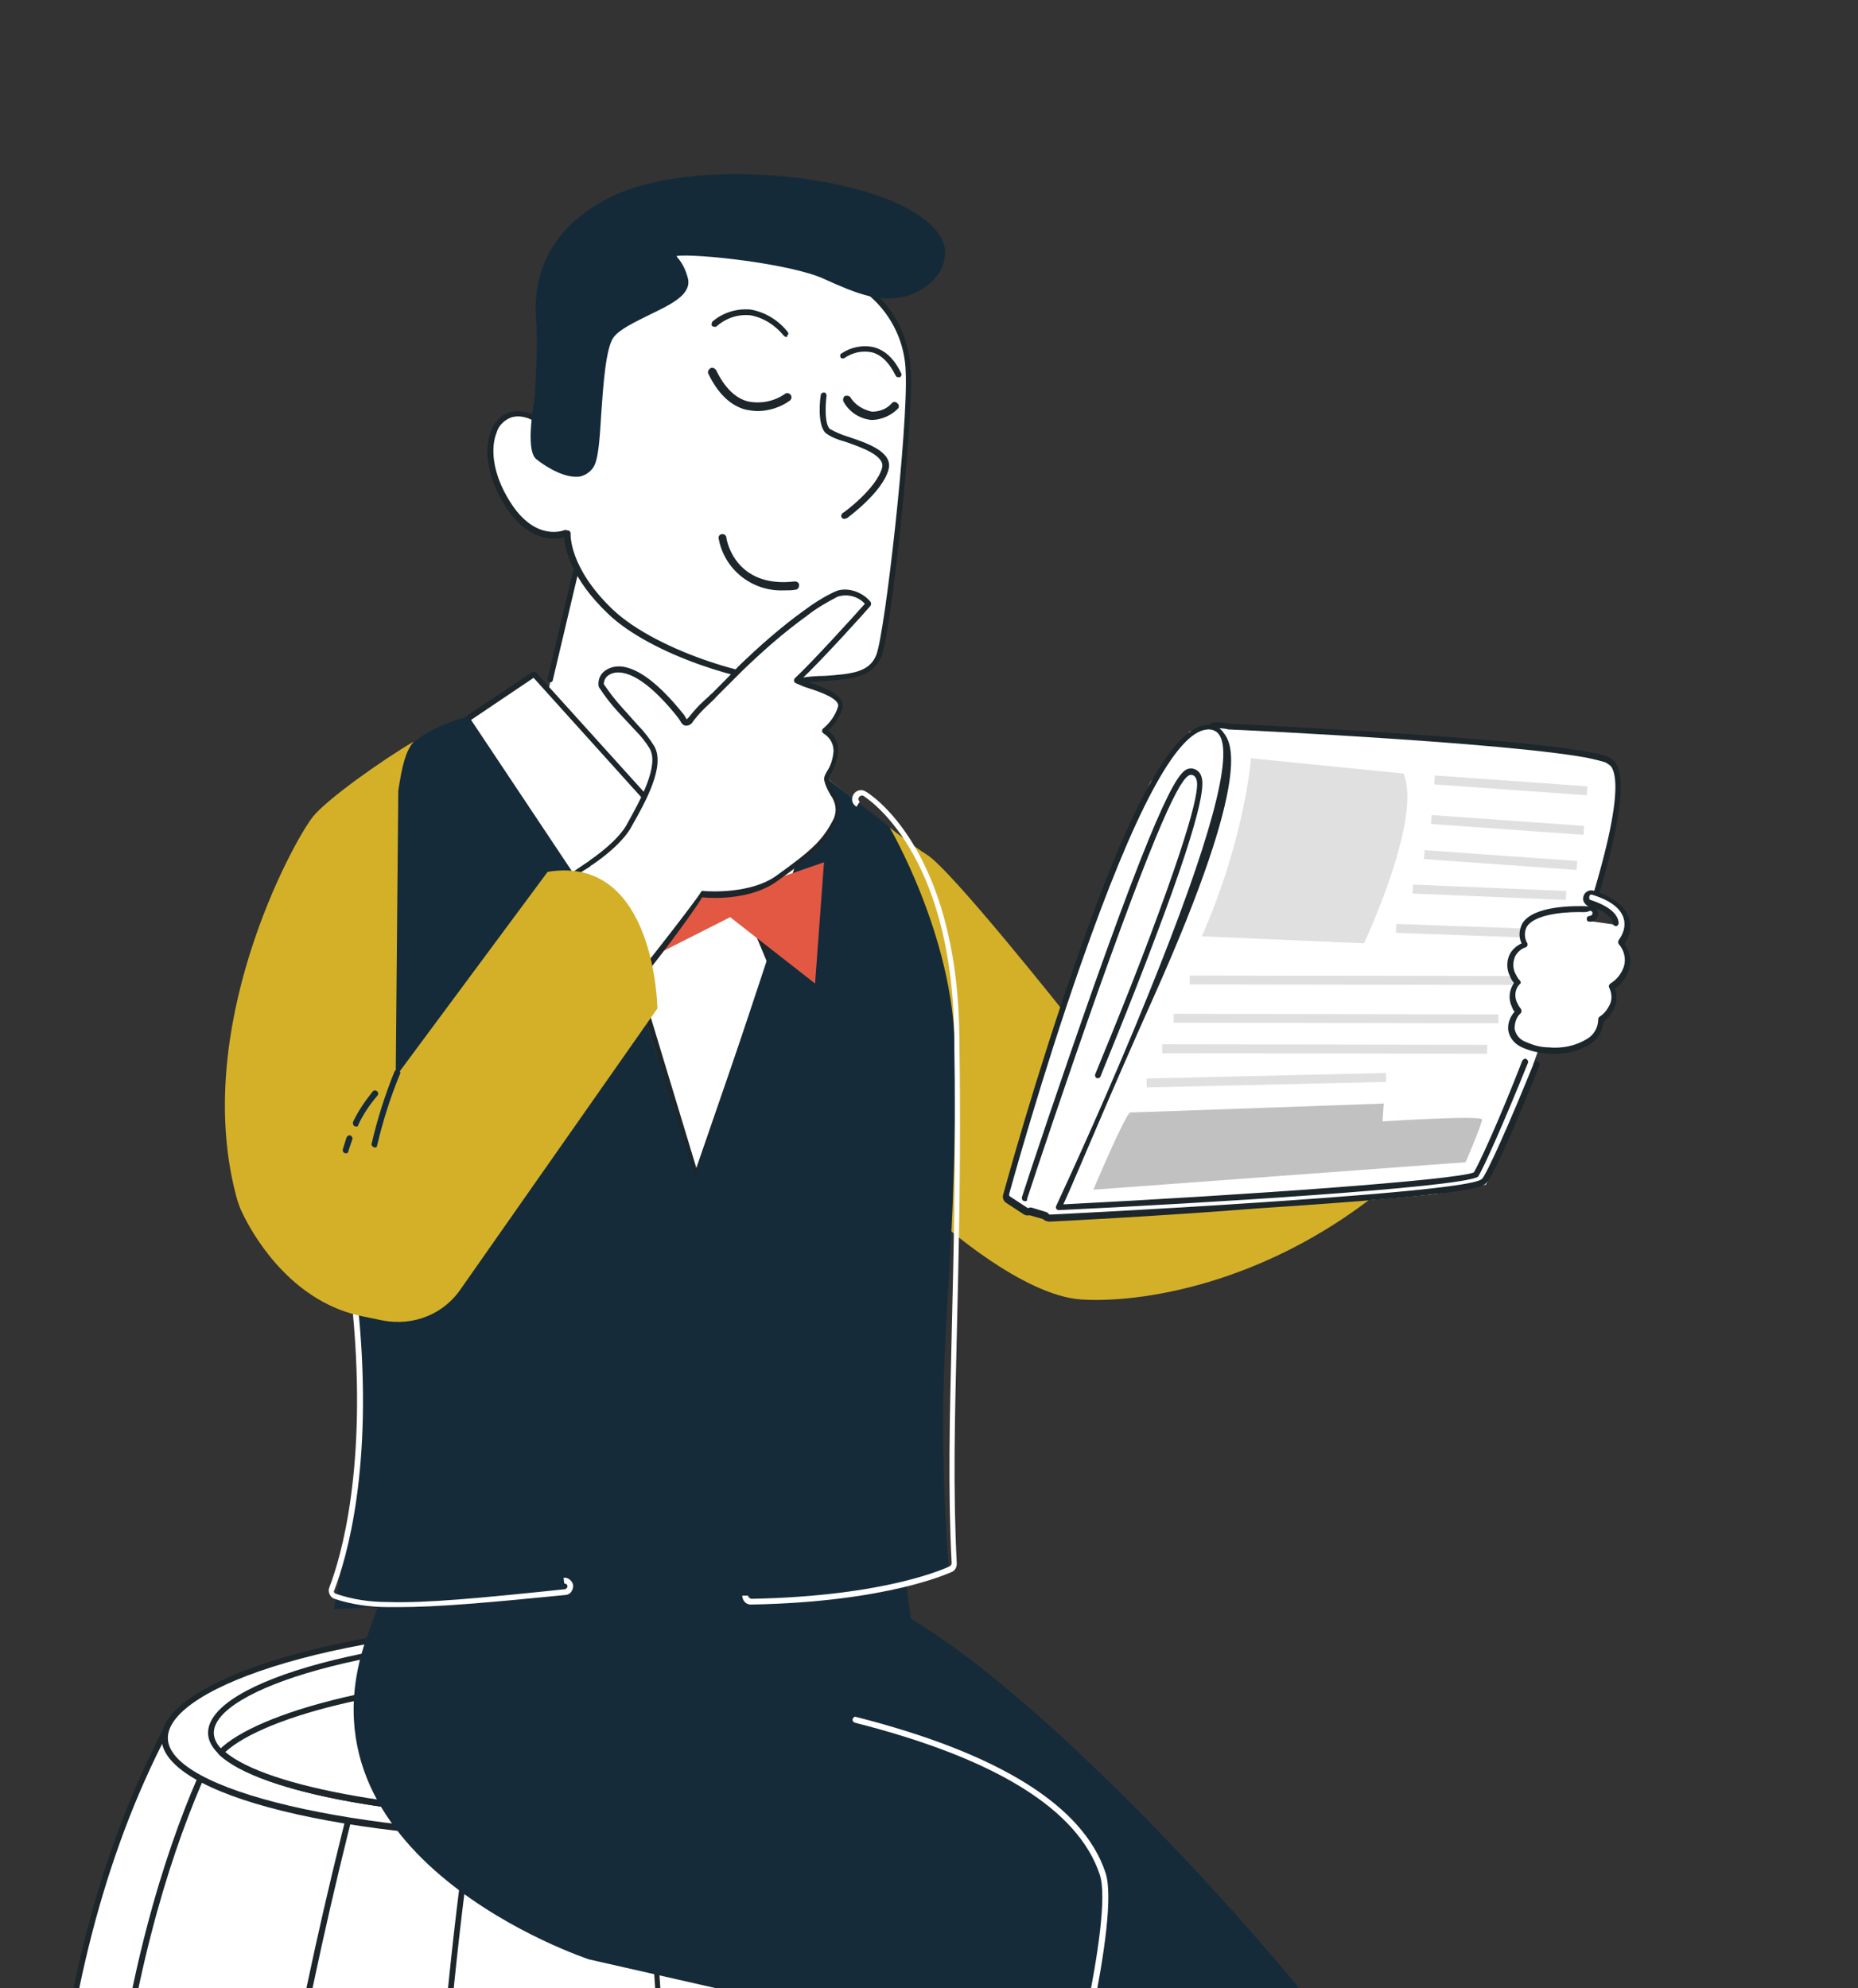
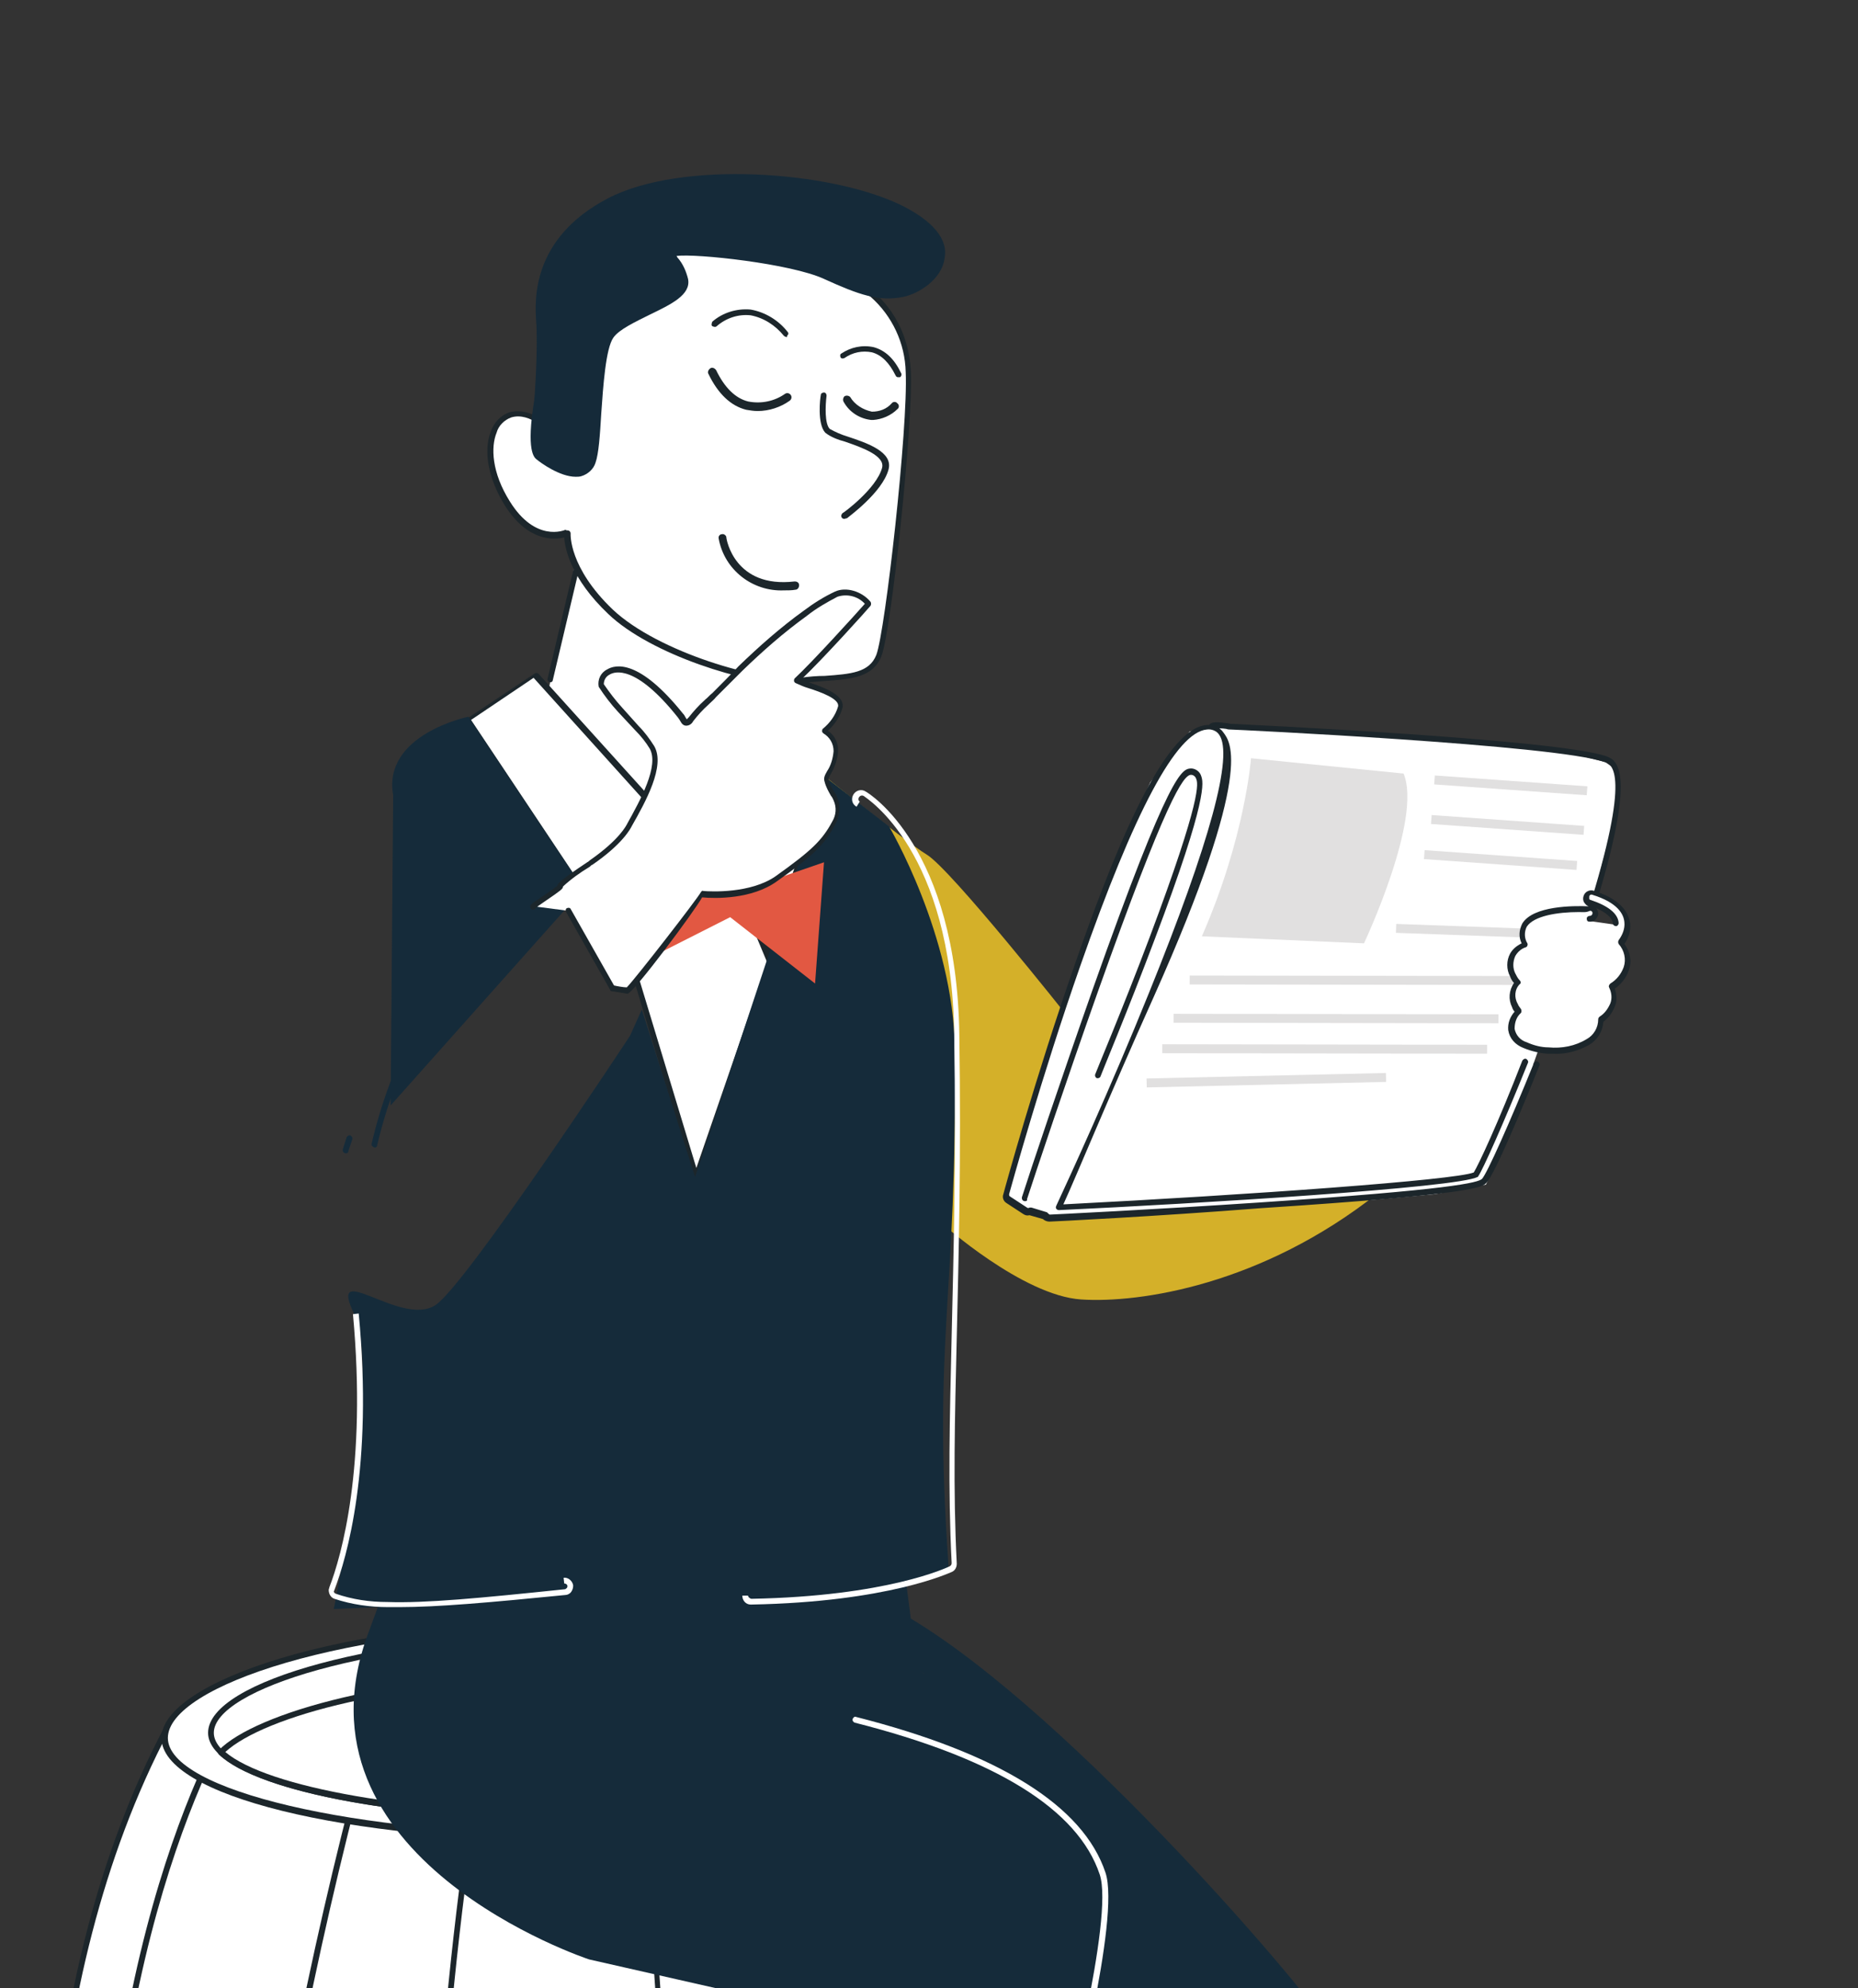
<svg xmlns="http://www.w3.org/2000/svg" xmlns:xlink="http://www.w3.org/1999/xlink" id="Calque_1" x="0px" y="0px" viewBox="0 0 291.1 311.5" style="enable-background:new 0 0 291.1 311.5;" xml:space="preserve">
  <rect x="0" y="0" width="291.1" height="311.5" fill="#333333" stroke="none" />
  <style type="text/css">
	.st0{fill:#FFFFFF;}
	.st1{clip-path:url(#SVGID_00000108298461572282727170000017405836682260977063_);}
	.st2{fill:#1C262B;}
	.st3{fill:#C2C1C1;}
	.st4{fill:#E1E0E0;}
	.st5{fill:#D4B029;}
	.st6{fill:#040506;}
	.st7{fill:#152A39;}
	.st8{fill:#F79F65;}
	.st9{fill:#152B3A;}
	.st10{fill:none;}
	.st11{fill:#D19F15;}
	.st12{fill:#E25842;}
</style>
  <g id="Groupe_832" transform="translate(0 0.001)">
    <path id="Tracé_32749" class="st0" d="M189.9,113.9l34.5,1.9l19.6,1.7l7.5,1.9l1.7,1.2v6.6l-3.3,12.4L235.5,180l-2.7,5.6l-8,1.5   l-17.5,1.6L186,190l-21.9,0.3l-3.8-0.1l-2.6-1.7l6.7-25.1l10.6-28.7l5.2-12.1l6.2-8L189.9,113.9z" />
    <path id="Tracé_32750" class="st0" d="M90.7,85.4l-4.9,23.4l15.1,16l24.7-24.8L90.7,85.4z" />
    <g id="Groupe_831" transform="translate(0 -0.001)">
      <g>
        <defs>
          <rect id="SVGID_1_" x="0.4" width="291.7" height="311.5" />
        </defs>
        <clipPath id="SVGID_00000159469224881644113070000006423125251117611449_">
          <use xlink:href="#SVGID_1_" style="overflow:visible;" />
        </clipPath>
        <g id="Groupe_830" style="clip-path:url(#SVGID_00000159469224881644113070000006423125251117611449_);">
          <path id="Tracé_32751" class="st0" d="M154.7,270.4c-9.7-16.8-120.5-14.9-128.6,0.4c-36.7,69.6-10.9,182.6,5.4,193      c20.7,13.2,89.3,15.1,123.6,0C173.2,455.8,195.4,341.1,154.7,270.4" />
          <path id="Tracé_32752" class="st2" d="M90.9,474.8c-0.9,0-1.8,0-2.6,0c-25.2-0.3-47-4.4-56.9-10.7      c-10.1-6.4-19.7-43.7-22.9-74.6c-2.8-27-4.2-78.3,17.3-119c4.2-7.9,33.7-11.9,61.2-12.4c30.2-0.5,63,3,68.2,12.1      c30.6,53.2,26,132.9,13,172.5c-3.9,12-8.5,19.6-12.7,21.5C139.9,471,116.5,474.8,90.9,474.8 M92.7,259c-1.9,0-3.9,0-5.8,0.1      c-32.2,0.6-57,5.5-60.4,12C5.2,311.4,6.6,362.5,9.3,389.4c4,39.4,14.8,69.1,22.4,74c20.3,12.9,88.7,15.1,123.2,0      c4-1.8,8.4-9.2,12.2-20.9c13-39.5,17.5-118.9-12.9-171.8C149.6,262.5,120.1,259,92.7,259" />
          <path id="Tracé_32753" class="st0" d="M151.5,465.2c7.6-32.4,11-65.6,10.1-98.8c-1.7-65.1-23.8-92.8-23.8-92.8h-20.8      c8.9,29.7,15.6,60,20.1,90.7c5.5,37.1-0.6,83.5-4.4,106.1C139.2,469.2,145.5,467.5,151.5,465.2" />
          <path id="Tracé_32754" class="st2" d="M132.8,470.9c-0.3,0-0.5-0.2-0.5-0.5c0,0,0-0.1,0-0.1c4-23.8,9.8-69.3,4.4-106      c-4.6-30.7-11.3-61-20.1-90.7c-0.1-0.2,0.1-0.5,0.3-0.6c0,0,0.1,0,0.1,0h20.8c0.1,0,0.3,0.1,0.4,0.2      c0.2,0.3,22.2,28.5,23.9,93.1c0.9,33.3-2.5,66.5-10.1,98.9c0,0.1-0.1,0.3-0.3,0.3C145.6,467.9,139.3,469.7,132.8,470.9      C132.9,470.9,132.9,470.9,132.8,470.9 M117.7,274.1c8.8,29.6,15.4,59.7,20,90.2c5.4,36.5-0.3,81.5-4.3,105.6      c6-1.2,12-2.9,17.8-5c7.5-32.2,10.9-65.3,10.1-98.4c-1.6-61.6-21.7-89.9-23.5-92.3L117.7,274.1z M151.5,465.2L151.5,465.2z" />
          <path id="Tracé_32755" class="st0" d="M15.7,360.8C15,391,17.4,421.2,23,450.9c2.9,6.6,5.8,11.1,8.5,12.8      c4,2.4,8.4,4.2,12.9,5.3c-3.8-24-9.7-71.9-4.3-110.4c4.5-32.1,11.3-63.9,20.1-95H40c-0.2,0.1-0.4,0.1-0.6,0.2      C37.7,266.1,17.3,295.4,15.7,360.8" />
          <path id="Tracé_32756" class="st2" d="M44.4,469.5c0,0-0.1,0-0.1,0c-4.6-1.2-8.9-3-13-5.4c-2.7-1.7-5.7-6.2-8.7-13      c0,0,0-0.1,0-0.1c-5.6-29.7-8-59.9-7.3-90.2c1.6-65,21.5-94.2,23.7-97.3c0.1-0.1,0.2-0.1,0.3-0.2l0.6-0.2c0,0,0.1,0,0.1,0h20.3      c0.3,0,0.5,0.2,0.5,0.5c0,0,0,0.1,0,0.1c-8.9,31.2-15.6,62.9-20.1,95c-5.4,38.1,0.4,85.5,4.3,110.3      C44.9,469.2,44.8,469.5,44.4,469.5C44.5,469.5,44.5,469.5,44.4,469.5 M23.5,450.8c2.9,6.6,5.8,10.9,8.3,12.6      c3.8,2.2,7.8,3.9,12.1,5.1c-3.9-25-9.5-71.9-4.2-109.8c4.5-31.9,11.2-63.5,20-94.5H40.1l-0.4,0.1c-2.7,3.7-21.9,32.7-23.5,96.6      l-0.5,0l0.5,0C15.4,391,17.9,421.1,23.5,450.8" />
          <path id="Tracé_32757" class="st0" d="M105.9,473.9c6.4-57.8-5.3-197.2-5.3-197.2s-1-8.7-2.8-18.2c-6.4-0.1-12.9,0-19.3,0.3      c-1.3,6-2.6,13.4-4,22.3c-12,78.5-6.9,161-4.2,192.3C82.1,474.5,94,474.6,105.9,473.9" />
          <path id="Tracé_32758" class="st2" d="M90.7,474.8c-7,0-13.9-0.3-20.5-0.9c-0.2,0-0.4-0.2-0.4-0.4      c-2.7-31.8-7.7-114.1,4.2-192.4c1.3-8.6,2.7-16.2,4-22.3c0-0.2,0.2-0.4,0.4-0.4c6.4-0.3,12.9-0.4,19.3-0.3      c0.2,0,0.4,0.2,0.4,0.4c1.8,9.3,2.8,18.1,2.8,18.2c0.1,1.4,11.7,140.1,5.3,197.3c0,0.2-0.2,0.4-0.4,0.4      C100.9,474.7,95.8,474.8,90.7,474.8 M70.7,473c11.6,1,23.2,1.1,34.8,0.4c6.2-57.3-5.3-195.3-5.4-196.7c0-0.1-1-8.6-2.8-17.7      c-6.2-0.1-12.4,0-18.5,0.3c-1.3,6.1-2.6,13.5-3.9,21.9C63,359.1,68,441,70.7,473 M105.9,473.9L105.9,473.9z" />
          <path id="Tracé_32759" class="st0" d="M11.6,313.4c0,0,20.5,15.2,75.3,16.7s82.7-19.2,83.6-19.8c1.2-0.7,3.2,10.3,2.5,11.1      s-14,18.5-84.4,21.8c-57.8,1-77.4-16.2-79.2-17.2S9.6,313.4,11.6,313.4" />
          <path id="Tracé_32760" class="st2" d="M84,343.7c-32.5,0-58.6-5.9-74.1-16.9c-0.3-0.2-0.5-0.4-0.7-0.4      c-1.6-0.9-0.8-6.6-0.1-9.3c0.7-2.8,1.5-4.2,2.4-4.2c0.1,0,0.2,0,0.3,0.1c0.1,0,5.2,3.8,17,7.7c10.9,3.6,29.8,8.1,58,8.9      c51,1.4,78.3-16.1,83.2-19.7l0.1-0.1c0.4-0.2,0.8-0.1,1,0.3c0,0,0,0,0,0c1.1,1.4,3,10.5,2.1,11.5c-2.6,3.2-18.9,18.9-84.7,22      C87.1,343.7,85.6,343.7,84,343.7 M11.5,313.9c-0.3,0.2-0.9,1.1-1.5,3.5c-1,4.1-0.9,7.9-0.3,8.3c0.1,0.1,0.4,0.2,0.7,0.5      c16,11.3,43.8,17.2,78.2,16.7c65.4-3.1,81.4-18.5,84-21.6l0.1-0.1c0.5-1.1-1.2-9.2-2.1-10.3c-5,3.6-30.6,19.9-77.8,19.9      c-1.9,0-3.9,0-5.9-0.1c-28.4-0.8-47.4-5.3-58.4-9C17.7,318,12.5,314.6,11.5,313.9" />
          <path id="Tracé_32761" class="st0" d="M155.2,272.3c0,8.6-29,15.6-64.7,15.6s-64.7-7-64.7-15.6s29-17.9,64.7-17.9      S155.2,263.7,155.2,272.3" />
          <path id="Tracé_32762" class="st2" d="M90.5,288.4c-36.5,0-65.2-7.1-65.2-16.1c0-8.7,27.9-18.4,65.2-18.4s65.2,9.7,65.2,18.4      C155.6,281.3,127,288.4,90.5,288.4 M90.5,254.8c-36.2,0-64.2,9.4-64.2,17.5c0,8.2,29.4,15.1,64.2,15.1s64.2-6.9,64.2-15.1      C154.7,264.2,126.7,254.8,90.5,254.8" />
          <path id="Tracé_32763" class="st0" d="M148,271.5c0,7.3-25.7,13.1-57.5,13.1S33,278.7,33,271.5s25.7-15.1,57.5-15.1      S148,264.2,148,271.5" />
          <path id="Tracé_32764" class="st2" d="M90.5,285.1c-32.5,0-57.9-6-57.9-13.6c0-8.2,27.6-15.6,57.9-15.6s57.9,7.4,57.9,15.6      C148.4,279.1,123,285.1,90.5,285.1 M90.5,256.8c-32.1,0-57,7.9-57,14.7c0,6.9,26.1,12.7,57,12.7s57-5.8,57-12.7      C147.5,264.7,122.6,256.8,90.5,256.8" />
          <path id="Tracé_32765" class="st0" d="M146.4,274.6c-6.1-6.2-28.8-11.9-55.9-11.9s-49.8,5.7-55.9,11.9      c6.1,5.8,28.8,10.1,55.9,10.1S140.3,280.3,146.4,274.6" />
          <path id="Tracé_32766" class="st2" d="M90.5,285.1c-26.8,0-49.9-4.2-56.2-10.2c-0.2-0.2-0.2-0.5,0-0.7c0,0,0,0,0,0      c5.7-5.8,27.4-12.1,56.2-12.1s50.5,6.2,56.2,12.1c0.2,0.2,0.2,0.5,0,0.7c0,0,0,0,0,0C140.4,280.9,117.3,285.1,90.5,285.1       M35.3,274.5c6.6,5.6,29.5,9.6,55.2,9.6s48.6-4,55.2-9.6c-6.1-5.6-27.2-11.4-55.2-11.4S41.4,268.9,35.3,274.5" />
-           <path id="Tracé_32767" class="st3" d="M229.6,182.1l-58.3,4.3c0,0,5.1-12.1,5.8-12.1s39.7-1.4,39.7-1.4l-0.2,2.8      c0,0,15.6-1,15.6-0.3S229.6,182.2,229.6,182.1" />
          <rect id="Rectangle_161" x="179.6" y="168.5" transform="matrix(1 -2.299392e-02 2.299392e-02 1 -3.839 4.605)" class="st4" width="37.5" height="1.4" />
          <rect id="Rectangle_162" x="206.8" y="138.9" transform="matrix(1.535844e-03 -1 1 1.535844e-03 42.872 371.601)" class="st4" width="1.4" height="50.9" />
          <rect id="Rectangle_163" x="208.6" y="134.2" transform="matrix(1.535844e-03 -1 1 1.535844e-03 49.353 368.636)" class="st4" width="1.4" height="50.9" />
          <rect id="Rectangle_164" x="211.1" y="128.1" transform="matrix(1.535844e-03 -1 1 1.535844e-03 57.964 365.146)" class="st4" width="1.4" height="50.9" />
          <rect id="Rectangle_165" x="228.3" y="135.5" transform="matrix(3.601266e-02 -0.999 0.999 3.601266e-02 75.118 369.349)" class="st4" width="1.4" height="20.5" />
          <path id="Tracé_32768" class="st4" d="M224.2,129.1l23.9,1.7l0.1-1.4l-23.9-1.7L224.2,129.1z" />
          <path id="Tracé_32769" class="st4" d="M224.7,122.9l23.9,1.7l0.1-1.4l-23.9-1.7L224.7,122.9z" />
          <path id="Tracé_32770" class="st5" d="M147.6,191.7c0,0,12.6,11.3,21.8,11.9s28.3-2.3,46.4-16.6l-51.8,3.7l-6.2-2.5l9.5-28.9      c0,0-18.3-23.1-22.1-25.4S126,119,126,119s-5.5,5.2-0.9,13.6l-4,3.8" />
          <path id="Tracé_32771" class="st0" d="M116.8,99.5l-14.6-3.1C102.2,96.4,98.4,109.3,116.8,99.5" />
          <path id="Tracé_32772" class="st6" d="M101.5,78.9L101.5,78.9" />
          <path id="Tracé_32773" class="st6" d="M123.3,82.1" />
          <path id="Tracé_32774" class="st2" d="M248.3,143.4c0.2,0,0.4-0.1,0.4-0.3c7-22.2,3.8-23.4,2.7-23.7      c-7.5-2.7-58.2-5.1-58.7-5.1c-0.1,0-0.3,0-0.6-0.1c-0.6-0.1-1.3-0.1-1.9-0.1c-0.1,0.1-0.2,0.2-0.4,0.2c-0.3,0-0.4-0.2-0.4-0.5      c0,0,0,0,0,0c0-0.2,0.1-0.3,0.2-0.4c0.4-0.3,1.1-0.3,2.6-0.1c0.2,0,0.4,0.1,0.5,0.1c2.1,0.1,51.3,2.4,59,5.1      c1.5,0.6,5.1,1.9-2.2,24.9c-0.2,0.6-0.7,0.9-1.3,0.9c0,0-0.1,0-0.1,0c-0.1,0-0.2,0-0.3-0.1" />
          <path id="Tracé_32775" class="st0" d="M160.6,187.7c1.3-4,6.1-18.4,11.1-32.6c12.1-34.2,13.9-34.2,15-34.3c0.6,0,1,0.4,1.2,0.9      c0.3,0.8,1.1,3-7.3,25.2c-4.1,10.9-8.5,21.3-8.5,21.4 M240.6,167c-3.3,8.3-7.1,17.2-8.2,18.2c-0.5,0.5-1.6,1.6-35.1,3.8      c-16.4,1.1-32.7,1.9-32.9,1.9c0,0-0.1,0-0.1,0c-0.3,0-0.5-0.2-0.7-0.4l-2.3-0.7c-0.3,0.1-0.6,0.1-0.8-0.1l-2.6-1.7      c-0.3-0.2-0.5-0.6-0.4-0.9c0-0.2,5-18.1,11.2-35.9c3.1-9,12.7-36.5,20.2-37.2c0.9-0.1,1.8,0.3,2.3,1c0.9,1.2,3.6,5-11,40.9      c-6,14.7-12.5,29-14.5,33.3c24.5-1.2,62.6-3.7,65.4-5.2c0.6-0.8,3.7-7.5,7.8-17.7" />
          <path id="Tracé_32776" class="st2" d="M164.4,191.4L164.4,191.4c-0.4,0-0.8-0.2-1-0.4l-2.1-0.6c-0.4,0.1-0.7,0-1-0.2l-2.6-1.7      c-0.5-0.3-0.7-0.9-0.5-1.4c0.2-0.8,5.1-18.6,11.2-36c5.5-15.8,13.6-36.9,20.6-37.5c1.1-0.1,2.1,0.3,2.7,1.2      c1,1.4,5,5.7-10.9,41.3c-7.1,15.8-12,27.8-14.2,32.6c29.3-1.5,61.3-3.8,64.3-5c0.7-1.1,3.8-7.7,7.6-17.5      c0.1-0.2,0.4-0.4,0.6-0.3c0.2,0.1,0.4,0.4,0.3,0.6c0,0,0,0,0,0c-3.9,9.7-7.1,16.8-7.8,17.8c0,0.1-0.1,0.1-0.1,0.1      c-3.1,1.7-44.2,4.2-65.6,5.2c-0.2,0-0.3-0.1-0.4-0.2c-0.1-0.1-0.1-0.3,0-0.5c1.9-4.1,8.5-18.4,14.5-33.3      c9.6-23.7,13.3-37.3,11-40.5c-0.4-0.6-1.2-0.9-1.9-0.8c-4.8,0.4-11.4,12.9-19.8,36.9c-6.1,17.4-11,35.2-11.2,35.9      c0,0.2,0,0.3,0.2,0.4l2.6,1.7c0.1,0.1,0.3,0.1,0.4,0c0.1,0,0.2,0,0.3,0l2.3,0.7c0.1,0,0.2,0.1,0.3,0.2c0.1,0.1,0.2,0.2,0.3,0.2      c0.2,0,16.6-0.8,32.9-1.9c29.9-2,34.2-3.1,34.8-3.7c0.8-0.9,4.3-8.7,8.1-18.1c0.1-0.2,0.4-0.4,0.6-0.3s0.4,0.4,0.3,0.6l0,0      c-2.3,5.8-7,17.1-8.3,18.4c-0.6,0.7-1.7,1.8-35.4,4C181,190.6,164.7,191.4,164.4,191.4C164.5,191.4,164.5,191.4,164.4,191.4       M160.6,188.2c-0.3,0-0.5-0.2-0.5-0.5c0,0,0-0.1,0-0.1c1.3-4.1,6.1-18.4,11.1-32.6c12.2-34.5,14-34.5,15.4-34.6h0      c0.7,0,1.4,0.5,1.6,1.2c0.3,0.9,1.2,3.2-7.3,25.6c-4.1,10.9-8.5,21.4-8.5,21.5c-0.1,0.2-0.4,0.3-0.6,0.2      c-0.2-0.1-0.3-0.4-0.2-0.6c0-0.1,4.4-10.5,8.5-21.4c8.3-22.1,7.6-24.2,7.3-24.9c-0.1-0.3-0.4-0.6-0.8-0.6      c-1.2,0-3.9,3.9-14.6,34c-5,14.1-9.8,28.5-11.1,32.5C161,188.1,160.8,188.2,160.6,188.2" />
          <path id="Tracé_32777" class="st0" d="M249,144.3c0.5,0,0.9-0.3,0.9-0.8c0-0.5-0.3-0.9-0.8-0.9c0,0,0,0,0,0      c-1.4-0.1-8.6-0.3-10.3,2.5c-0.5,1-0.5,2.1,0.1,3c-0.8,0.3-1.5,0.8-2,1.6c-0.5,1-0.5,2.2,0,3.1c0.2,0.4,0.5,0.9,0.8,1.2      c-0.9,1-1.1,2.4-0.4,3.6c0.1,0.3,0.3,0.6,0.6,0.9c-0.8,0.7-1.2,1.8-1.1,2.8c0.2,1.2,1.1,2.1,2.2,2.5c3.2,1.4,6.9,1.2,9.9-0.5      c1.2-0.7,2-2,2-3.5c0.8-0.6,1.5-1.3,1.8-2.3c0.3-0.9,0.3-1.9-0.2-2.8c1.1-0.7,1.9-1.7,2.3-2.8c0.4-1.4,0.1-2.9-0.8-4      c0.7-0.9,1.1-2,1-3.1c-0.1-1.4-1.2-3.4-5.3-4.7c-0.5-0.2-1,0.1-1.1,0.5c-0.1,0.5,0.1,0.9,0.5,1.1c0,0,0,0,0,0      c2.5,0.8,4,1.9,4.1,3.2" />
          <path id="Tracé_32778" class="st2" d="M243.5,165.1c-0.3,0-0.6,0-1,0c-1.3-0.1-2.6-0.4-3.8-0.9c-1.3-0.5-2.2-1.5-2.4-2.8      c-0.1-1.1,0.3-2.1,1-2.9c-0.2-0.2-0.3-0.4-0.4-0.7c-0.6-1.2-0.5-2.6,0.3-3.8c-0.3-0.3-0.5-0.7-0.6-1c-0.6-1.1-0.6-2.5,0-3.6      c0.4-0.7,1-1.2,1.8-1.6c-0.5-1-0.4-2.1,0.1-3.1c1.7-2.8,8-2.8,10.4-2.7c-0.3-0.1-0.5-0.3-0.7-0.6c-0.2-0.3-0.2-0.7-0.1-1      c0.2-0.7,1-1.1,1.7-0.8c4.4,1.4,5.4,3.6,5.6,5.1c0.1,1.1-0.2,2.2-0.9,3.2c0.9,1.2,1.2,2.7,0.7,4.1c-0.4,1.2-1.2,2.2-2.2,2.9      c0.3,0.9,0.4,1.9,0,2.8c-0.4,1-1,1.8-1.8,2.4c-0.1,1.5-0.9,2.8-2.2,3.6C247.4,164.6,245.4,165.2,243.5,165.1 M247.4,142.9      c-3.4,0-7.1,0.6-8.2,2.3c-0.4,0.8-0.4,1.8,0.1,2.6c0.1,0.2,0,0.5-0.2,0.6c0,0,0,0,0,0c-0.7,0.2-1.3,0.7-1.7,1.4      c-0.4,0.9-0.4,1.9,0,2.7c0.2,0.4,0.4,0.8,0.7,1.1c0.2,0.2,0.2,0.5,0,0.6c-0.8,0.8-0.9,2.1-0.3,3.1c0.1,0.3,0.3,0.5,0.5,0.8      c0.1,0.2,0.1,0.4,0,0.6c-0.7,0.6-1,1.5-1,2.5c0.2,1,0.9,1.8,1.9,2.1c1.1,0.5,2.3,0.8,3.4,0.8c2.1,0.2,4.2-0.2,6-1.3      c1.1-0.6,1.8-1.8,1.8-3.1c0-0.2,0.1-0.3,0.2-0.4c0.8-0.5,1.3-1.2,1.7-2.1c0.3-0.8,0.2-1.7-0.2-2.5c-0.1-0.2,0-0.4,0.2-0.6      c1-0.6,1.7-1.5,2.1-2.6c0.4-1.2,0.1-2.6-0.8-3.6c-0.1-0.2-0.1-0.4,0-0.6c0.6-0.8,1-1.8,0.9-2.8c-0.1-1.3-1.1-3.1-5-4.3      c-0.2-0.1-0.5,0-0.5,0.3c0,0.1,0,0.2,0,0.3c0,0.1,0.1,0.2,0.2,0.2c2.7,0.9,4.3,2.1,4.4,3.6c0,0.3-0.2,0.5-0.4,0.5      c-0.3,0-0.5-0.2-0.5-0.4c-0.1-0.9-1-1.7-2.6-2.4c0.2,0.3,0.3,0.6,0.3,0.9c-0.1,0.7-0.7,1.3-1.4,1.2c-0.3,0-0.4-0.2-0.4-0.5      c0-0.2,0.2-0.4,0.5-0.4c0,0,0,0,0,0c0.2,0,0.4-0.2,0.4-0.4c0-0.1,0-0.2-0.1-0.3c-0.1-0.1-0.2-0.1-0.3-0.1      C248.5,143,248,142.9,247.4,142.9" />
          <path id="Tracé_32779" class="st0" d="M136.6,46.1c0,0,5.4,3.9,5.7,12.2s-3.1,40.6-4.6,44.5s-6.2,3.2-12.3,3.9      c-6.1,0.7-22.6-4-29.8-10.8s-6.8-12.3-6.8-12.3s-5,2.3-9.3-4.6S76.7,66,80,65.1s6.3,2.6,6.3,2.6s0.9-18.6,4.2-23.9      s6.1-10.6,17.4-10S136.6,46.1,136.6,46.1" />
          <path id="Tracé_32780" class="st2" d="M124,107.2c-7,0-22-4.6-28.7-11c-5.9-5.6-6.8-10.3-6.9-12c-1.6,0.4-5.7,0.7-9.3-5      c-2.6-4.2-3.4-8.5-2.2-11.6c0.5-1.4,1.5-2.5,2.9-3c2.6-0.7,4.9,0.9,6.1,1.9c0.3-4,1.3-18.4,4.2-23l0.3-0.5      c3.1-5.1,6.3-10.3,17.5-9.8c11.3,0.6,28.2,12,28.9,12.5l0,0c0.2,0.2,5.5,4.1,5.9,12.5c0.4,7.9-3,40.4-4.6,44.6      c-1.3,3.3-4.6,3.6-8.9,3.9c-1.2,0.1-2.4,0.2-3.8,0.3C125,107.2,124.5,107.2,124,107.2 M88.9,83.1c0.3,0,0.5,0.2,0.5,0.5      c0,0,0,0,0,0c0,0.1-0.3,5.3,6.6,11.9c7.1,6.7,23.3,11.4,29.4,10.7c1.4-0.2,2.6-0.3,3.8-0.3c4.1-0.3,7-0.5,8.1-3.3      c1.4-3.7,5-35.7,4.6-44.3c-0.1-4.5-2.1-8.8-5.5-11.8c-0.4-0.3-17.5-11.8-28.4-12.3c-10.6-0.5-13.6,4.3-16.7,9.3L90.9,44      c-3.1,5.1-4.1,23.5-4.1,23.6c0,0.3-0.2,0.4-0.5,0.4c-0.1,0-0.2-0.1-0.3-0.2c0,0-2.9-3.3-5.9-2.4c-1.1,0.4-2,1.3-2.3,2.4      c-0.9,2.2-0.8,6.2,2.1,10.8c4,6.4,8.5,4.5,8.7,4.4C88.7,83.1,88.8,83.1,88.9,83.1" />
          <path id="Tracé_32781" class="st2" d="M132.3,81.3c-0.3,0-0.5-0.2-0.5-0.5c0-0.1,0.1-0.3,0.2-0.4c0.1,0,5.3-3.8,6.2-7.1      c0.5-1.9-3.2-3.2-5.8-4.1c-1.1-0.3-2.2-0.7-3.1-1.4c-1.3-1.4-0.8-5.5-0.7-5.9c0-0.3,0.3-0.4,0.5-0.4c0.3,0,0.4,0.3,0.4,0.5l0,0      c-0.2,1.6-0.3,4.4,0.5,5.2c0.9,0.5,1.8,0.9,2.8,1.2c3,1,7.2,2.4,6.4,5.2c-1,3.6-6.3,7.4-6.5,7.6      C132.5,81.2,132.4,81.3,132.3,81.3" />
          <path id="Tracé_32782" class="st2" d="M123.2,52.8c-0.1,0-0.3-0.1-0.4-0.2c-1.3-1.6-3.1-2.8-5.2-3.2c-1.9-0.2-3.8,0.4-5.3,1.7      c-0.2,0.2-0.5,0.1-0.7,0s-0.1-0.5,0-0.7c0,0,0,0,0,0c1.6-1.4,3.8-2.1,6-1.9c2.3,0.4,4.4,1.7,5.8,3.5c0.2,0.2,0.1,0.5-0.1,0.6      C123.4,52.8,123.3,52.8,123.2,52.8" />
          <path id="Tracé_32783" class="st2" d="M140.7,59.1c-0.2,0-0.3-0.1-0.4-0.3c-1-2-2.2-3.2-3.7-3.6c-1.5-0.3-3,0-4.3,0.9      c-0.2,0.1-0.5,0.1-0.6-0.1c-0.1-0.2-0.1-0.5,0.1-0.6c1.5-1,3.3-1.4,5.1-1c1.8,0.5,3.2,1.8,4.3,4.1c0.1,0.2,0,0.5-0.2,0.6      C140.8,59.1,140.8,59.1,140.7,59.1" />
          <path id="Tracé_32784" class="st2" d="M118.7,64.4c-0.6,0-1.2-0.1-1.8-0.2c-2.4-0.6-4.4-2.5-5.9-5.6c-0.2-0.3,0-0.7,0.3-0.9      c0.3-0.2,0.7,0,0.9,0.3l0,0c1.3,2.7,3,4.4,5,4.9c2,0.4,4.1,0,5.8-1.2c0.3-0.2,0.7-0.1,0.9,0.2c0.2,0.3,0.1,0.7-0.2,0.9l0,0      C122.3,63.8,120.5,64.4,118.7,64.4" />
          <path id="Tracé_32785" class="st2" d="M136.8,65.8c-0.1,0-0.2,0-0.3,0c-1.8-0.2-3.4-1.2-4.3-2.8c-0.2-0.3-0.1-0.7,0.1-0.9      c0.3-0.2,0.7-0.1,0.9,0.1c0.7,1.2,2,2,3.4,2.3c1.2,0,2.3-0.4,3.1-1.3c0.2-0.3,0.7-0.3,0.9,0c0.3,0.2,0.3,0.7,0,0.9l0,0      C139.6,65.1,138.2,65.7,136.8,65.8" />
          <path id="Tracé_32786" class="st7" d="M141.3,32.2c-11.2-5.5-34.7-7.1-46.1-1.1c-12,6.3-11.4,16-11.2,19.2      c0.3,3.9-0.2,11.6-0.3,12.4c-1.3,8,0,9,0.4,9.3c0.6,0.5,3.6,2.7,6.1,2.7c0.3,0,0.6,0,0.9-0.1c1-0.3,1.9-1.1,2.2-2.1      c0.5-1.4,0.7-4.3,0.9-7.7c0.3-4.3,0.7-10.2,1.9-11.9c0.9-1.3,3.5-2.5,5.7-3.6c3.3-1.6,6.5-3.1,6-5.6c-0.3-1.2-0.8-2.4-1.7-3.4      l-0.1-0.2c3.1-0.4,17.9,1.2,23.1,3.6c5.5,2.5,8.6,3.6,12.5,2.8c2.3-0.5,6-2.7,6.4-6.1C148.4,38.4,147.5,35.3,141.3,32.2" />
          <path id="Tracé_32787" class="st8" d="M160.2,303.2c-0.3-0.8-1.6-0.6-1.3,0.3c1.4,4.2,2.3,8.5,2.8,12.9      c0.1,0.8,1.4,0.6,1.3-0.3C162.6,311.7,161.6,307.4,160.2,303.2" />
          <path id="Tracé_32788" class="st0" d="M99.1,151.6l9.9,32.9l11.7-33.8l-7.9-19.1l-12.9,17.2L99.1,151.6z" />
          <path id="Tracé_32789" class="st2" d="M109.1,185L109.1,185c-0.2,0-0.4-0.1-0.4-0.3l-9.9-32.9c0-0.1,0-0.2,0-0.3l0.8-2.8      c0-0.1,0-0.1,0.1-0.2l12.9-17.2c0.2-0.2,0.4-0.2,0.6-0.1c0.1,0.1,0.1,0.1,0.2,0.2l7.9,19.1c0,0.1,0,0.2,0,0.3l-11.7,33.8      C109.4,184.8,109.3,185,109.1,185 M99.6,151.6l9.5,31.4l11.1-32.2l-7.6-18.2L100.3,149L99.6,151.6z" />
          <path id="Tracé_32790" class="st0" d="M113.1,136.6l7.7,11.9l7.9-23.4l-4.4-8.5L113.1,136.6z" />
          <path id="Tracé_32791" class="st2" d="M120.8,149c-0.2,0-0.3-0.1-0.4-0.2l-7.7-11.9c-0.1-0.1-0.1-0.3,0-0.5l11.1-19.9      c0.1-0.1,0.2-0.2,0.4-0.2h0c0.2,0,0.3,0.1,0.4,0.2l4.4,8.5c0.1,0.1,0.1,0.2,0,0.4l-7.9,23.4C121.1,148.8,121,149,120.8,149      C120.8,149,120.8,149,120.8,149 M113.6,136.6l7,10.9l7.5-22.3l-3.9-7.6L113.6,136.6z" />
          <path id="Tracé_32792" class="st0" d="M112.7,137.7l-13.5,13.9l-25.9-39l10.5-7L112.7,137.7z" />
-           <path id="Tracé_32793" class="st2" d="M99.1,152.1L99.1,152.1c-0.2,0-0.3-0.1-0.4-0.2l-25.9-39c-0.1-0.2-0.1-0.5,0.1-0.6      l10.5-7c0.2-0.1,0.4-0.1,0.6,0.1l29,32.1c0.2,0.2,0.2,0.5,0,0.6L99.5,152C99.4,152.1,99.2,152.1,99.1,152.1 M73.8,112.8      l25.4,38.1l12.8-13.2l-28.4-31.5L73.8,112.8z" />
+           <path id="Tracé_32793" class="st2" d="M99.1,152.1L99.1,152.1l-25.9-39c-0.1-0.2-0.1-0.5,0.1-0.6      l10.5-7c0.2-0.1,0.4-0.1,0.6,0.1l29,32.1c0.2,0.2,0.2,0.5,0,0.6L99.5,152C99.4,152.1,99.2,152.1,99.1,152.1 M73.8,112.8      l25.4,38.1l12.8-13.2l-28.4-31.5L73.8,112.8z" />
          <path id="Tracé_32794" class="st9" d="M61.6,124.6l-0.4,48.6l30.2-33.9l-18-27C73.3,112.3,59.9,115.1,61.6,124.6" />
          <path id="Tracé_32795" class="st2" d="M122.8,92.5c-4.9,0.2-9.3-3.2-10.2-8.1c-0.1-0.4,0.2-0.7,0.5-0.7      c0.3-0.1,0.7,0.2,0.7,0.5c0,0,0,0,0,0c0,0.3,1.3,8,10.7,6.9c0.4,0,0.7,0.2,0.7,0.6c0,0.3-0.2,0.7-0.6,0.7      C124.1,92.5,123.4,92.5,122.8,92.5" />
          <line id="Ligne_20" class="st10" x1="86.3" y1="106.4" x2="90.3" y2="89.5" />
          <path id="Tracé_32796" class="st2" d="M86.2,106.9c0,0-0.1,0-0.1,0c-0.2-0.1-0.4-0.3-0.3-0.6c0,0,0,0,0,0l4-16.9      c0.1-0.2,0.3-0.4,0.5-0.3c0,0,0,0,0,0c0.2,0.1,0.4,0.3,0.3,0.6c0,0,0,0,0,0l-4,16.9C86.6,106.7,86.5,106.9,86.2,106.9" />
          <path id="Tracé_32797" class="st11" d="M104.7,252.1l-0.9-0.3c7.1-17.7,4.8-66.7,4.8-67.2l0.9,0      C109.5,185,111.8,234.2,104.7,252.1" />
          <path id="Tracé_32798" class="st9" d="M278.2,440.8c-3.5-9-16.3-10.6-23.4-13c-4.8-1.5-9.2-4.3-12.6-8c-1-1-3.4-0.5-6.4,0.4      l-7.1-12c0.7-0.4,1.4-0.9,2.1-1.5c0,0-19.7-83.2-22.2-88.3c-2.4-5-40.5-49.6-65.9-64.8l-0.7-5.4l0.5-0.2      c1.9-0.5,3.8-1.1,5.6-1.9c0.3-0.2,0.5-0.5,0.5-0.9c-2.5-35.9,1.4-41.3,1-80.8c-0.2-17.8-10.3-34.9-10.3-34.9l-12.5-9.7l-1.1,5.8      l-0.8,10.5l-16,48.3l-8.3-26.1c0,0-0.1-0.1-0.1,0c0,0,0,0,0,0l-1.8,4c0,0-25.8,39.2-30.5,42.2c-5.4,3.5-17-7.5-12.7,1.4      s-3.2,46.2-3.2,46.2l6.9-0.3c-0.4,1.1-0.9,2.4-1.4,3.8c-13.5,35.6,34.5,51.4,34.5,51.4l41,9.3c0,0-6.5,45.2-5.8,54.9      c0,0,1,0.5,2.6,1.3l-2.1,4.7l0-0.5l-0.6,0.5c-2.1,0.5-7.7,4.9-7.7,4.9c0.2,0.2,0.4,0.4,0.6,0.5l-13.9,10.6l57.8,47.2      c0,0,6.5-4.9,4.3-11.7c-1-7.4-7.9-14.1-11.3-19.1c-3-4.1-4.8-8.9-5.3-13.9c-0.2-1.4-2.7-2.5-5.9-3.6l0.8-13.1      c1.3,0.4,2.7,0.7,4.1,0.9l14.8-46.6l14.9,9c0,0-1.5,10.3,26.1,69c0,0,1.4,0.2,3.6,0.4l1.9,6.9c-1.3,0-3.7,8.7-3.7,8.7      c0.5,0,1,0.1,1.5,0.2l-4.5,15.1l72.8,6.7C278.1,449.4,282,442.8,278.2,440.8 M145,262.3c-0.3-0.1-0.6-0.3-0.9-0.4      C144.1,261.9,144.4,262,145,262.3" />
          <path id="Tracé_32799" class="st0" d="M117.7,251.4h-0.1c-0.7,0-1.3-0.6-1.3-1.4l0.9,0c0,0.2,0.2,0.4,0.5,0.5      c21.3-0.4,30.7-4.9,31.1-5.1c0.2-0.1,0.3-0.3,0.3-0.5c-0.6-11.7-0.3-22.8,0-35.6c0.3-12.9,0.7-27.5,0.4-47.2      c-0.4-28.8-13.7-37-14.2-37.4c-0.2-0.1-0.5-0.1-0.7,0.2c-0.1,0.1-0.1,0.2-0.1,0.4c0,0.1,0.1,0.2,0.2,0.3l-0.5,0.8      c-0.7-0.4-0.9-1.2-0.5-1.9c0,0,0,0,0,0c0.4-0.7,1.3-0.9,1.9-0.5c0.6,0.3,14.3,8.8,14.7,38.1c0.3,19.8-0.1,34.4-0.4,47.3      c-0.3,12.8-0.6,23.9,0,35.6c0,0.6-0.3,1.1-0.8,1.3C148.8,246.4,139.2,251,117.7,251.4L117.7,251.4z" />
          <path id="Tracé_32800" class="st0" d="M62.6,251.8c-0.6,0-1.2,0-1.8,0c-2.8,0-5.7-0.4-8.4-1.3c-0.6-0.2-0.9-0.8-0.9-1.4      c0-0.1,0.1-0.3,0.1-0.4c1.9-4.9,5.9-18.9,3.7-42.8l0.9-0.1c2.3,24.2-1.9,38.3-3.8,43.3c0,0.1-0.1,0.2-0.1,0.2      c0,0.2,0.1,0.3,0.3,0.4c2.6,0.9,5.3,1.3,8.1,1.3c6,0.2,14.4-0.6,27.8-2c0.1,0,0.2-0.1,0.3-0.2c0.1-0.1,0.1-0.2,0.1-0.3      c0-0.2-0.2-0.4-0.5-0.4l-0.1-0.9c0.7-0.1,1.4,0.5,1.5,1.2c0,0.4-0.1,0.7-0.3,1c-0.2,0.3-0.6,0.5-0.9,0.5      C76.5,251.1,68.5,251.8,62.6,251.8" />
          <path id="Tracé_32801" class="st12" d="M114.6,140.1L99.3,133l-0.7,18.7l15.8-8l13.3,10.4l1.4-19L114.6,140.1z" />
          <path id="Tracé_32802" class="st0" d="M89,142.7l6.9,12.2c0.1,0,2.3,0.4,2.4,0.4c0.4,0,11.2-13.9,11.9-15.2      c1.9,0.2,7.7,0.3,11.6-2.4c5.7-4,7.4-5.7,9.1-8.8c0.6-1.1,0.7-2.5,0.2-3.7c-0.1-0.3-0.2-0.5-0.4-0.7c-0.4-0.7-0.7-1.4-1-2.1      c-0.1-0.4,0-0.7,0.4-1.4c0.6-1,1-2.1,1-3.3c0-1.3-0.7-2.6-1.9-3.2c1.2-1,2.1-2.3,2.5-3.7c0.5-2.2-5.5-3.4-6.8-4.2      c3.1-2.8,11.3-12.1,11.3-12.1c-1.3-1.6-3.6-2.3-5.1-1.5c-1.7,0.9-3.3,1.9-4.9,3c-3.6,2.7-7,5.6-10.1,8.7      c-1.4,1.3-2.8,2.7-4.1,4.1c-0.4,0.4-0.8,0.8-1.2,1.1c-0.9,0.8-1.7,1.7-2.4,2.6c-0.3,0.3-0.5,0.6-0.7,0.6c-0.3,0-0.4-0.5-1-1.1      c-9.4-11.8-13-6-12.4-4.7c0.9,1.3,1.9,2.6,2.9,3.8l2.6,2.9c0.9,0.9,1.7,1.9,2.3,3c1.6,2.9-1.3,8.2-3.5,12.1      c-0.2,0.4-1.3,2.7-6,6c-0.4,0.3-5.1,3.3-4.8,3.7c0.2,0.2-4.5,3.1-4.2,3.2" />
          <path id="Tracé_32803" class="st2" d="M98.3,155.7L98.3,155.7c0,0-2.3-0.4-2.5-0.4c-0.1,0-0.2-0.1-0.2-0.2l-6.9-12.2      c-0.1-0.2-0.1-0.5,0.1-0.6s0.5-0.1,0.6,0.1c0,0,0,0,0,0l6.8,12c0.4,0.1,1.5,0.3,2,0.3c1.3-1.3,11-13.8,11.6-14.9      c0.1-0.2,0.3-0.3,0.4-0.2c1.2,0.1,7.4,0.4,11.3-2.3c5.6-4,7.3-5.6,8.9-8.6c0.6-1,0.7-2.2,0.2-3.3c-0.1-0.2-0.2-0.5-0.4-0.7      c-0.4-0.7-0.8-1.4-1-2.2c-0.2-0.6,0-1,0.4-1.7c0.6-0.9,0.9-2,1-3.1c0-1.2-0.6-2.2-1.6-2.8c-0.1-0.1-0.2-0.2-0.2-0.3      c0-0.1,0-0.3,0.1-0.4c1.1-0.9,2-2.1,2.4-3.5c0.3-1.2-2.8-2.3-4.7-2.9c-0.7-0.2-1.3-0.5-2-0.8c-0.1-0.1-0.2-0.2-0.2-0.3      c0-0.1,0-0.3,0.1-0.4c2.7-2.5,9.6-10.1,11-11.7c-1.1-1.2-2.8-1.6-4.3-1.1c-1.7,0.9-3.3,1.8-4.8,3c-3.6,2.6-6.9,5.5-10.1,8.6      c-1.3,1.3-2.7,2.7-4.1,4.1c-0.3,0.4-0.7,0.7-1.1,1.1l-0.1,0.1c-0.9,0.8-1.7,1.7-2.4,2.6c-0.2,0.4-0.6,0.7-1.1,0.7h0      c-0.4,0-0.7-0.3-0.9-0.7c-0.1-0.2-0.2-0.3-0.4-0.6c-6.6-8.3-9.9-7.2-10.7-6.7c-0.6,0.3-0.9,0.9-0.9,1.5c0.9,1.3,1.8,2.5,2.9,3.7      l2.6,2.9c0.9,0.9,1.7,2,2.4,3.1c1.8,3.1-1.4,8.8-3.5,12.5c-0.2,0.4-1.4,2.8-6.2,6.1c-0.1,0-0.2,0.1-0.4,0.3      c-1.5,0.9-2.9,1.9-4.2,3.1c0,0,0,0,0,0.1c-0.1,0.3-0.3,0.5-2.8,2.2c-0.6,0.4-1.3,0.9-1.5,1.1c-0.1,0.2-0.4,0.3-0.6,0.2      c-0.1-0.1-0.2-0.2-0.2-0.3c-0.1-0.4-0.1-0.4,1.8-1.7c0.8-0.5,2-1.4,2.4-1.7v0c0.1-0.4,0.5-0.9,4.7-3.7c0.2-0.1,0.3-0.2,0.4-0.3      c4.6-3.2,5.7-5.4,5.9-5.8c2-3.6,5-9,3.5-11.7c-0.6-1-1.4-2-2.3-2.9l-2.7-2.9c-1.1-1.2-2.1-2.5-3-3.9c-0.2-1.1,0.3-2.2,1.3-2.7      c1.3-0.8,5-1.7,11.9,6.9c0.2,0.2,0.3,0.4,0.4,0.6c0.1,0.1,0.1,0.2,0.2,0.3c0.1-0.1,0.2-0.2,0.3-0.3c0.8-1,1.6-1.9,2.5-2.7      l0.1-0.1c0.4-0.3,0.7-0.7,1.1-1c1.4-1.4,2.8-2.8,4.1-4.2c3.2-3.1,6.6-6.1,10.2-8.7c1.6-1.2,3.2-2.2,4.9-3      c1.7-0.8,4.2-0.1,5.6,1.6c0.1,0.2,0.1,0.4,0,0.6c-0.3,0.4-7.5,8.4-10.9,11.6c0.3,0.1,0.8,0.3,1.2,0.4c2.4,0.8,5.7,2,5.3,4      c-0.4,1.4-1.2,2.6-2.3,3.6c1.1,0.7,1.7,2,1.6,3.3c-0.1,1.2-0.5,2.4-1.1,3.4c-0.4,0.7-0.4,0.8-0.4,1c0.2,0.7,0.6,1.4,1,2      c0.2,0.3,0.3,0.5,0.4,0.8c0.5,1.3,0.4,2.8-0.3,4.1c-1.7,3.2-3.4,4.9-9.2,9c-3.9,2.8-9.6,2.7-11.7,2.5      C109,142.5,99.2,155.7,98.3,155.7 M88.5,138.6C88.5,138.6,88.5,138.6,88.5,138.6C88.5,138.6,88.5,138.6,88.5,138.6 M88.5,138.6      L88.5,138.6z" />
-           <path id="Tracé_32804" class="st5" d="M85.8,136.6L62,168.7l0.4-44.8c0.6-3.9,1.1-6.1,2.4-7.7C60,119,51.1,125.3,49,128      c-3.1,3.9-19.3,33.4-11.8,60.1c0.2,0.6,0.4,1.2,0.7,1.8c1.5,3.2,6.9,12.9,17.1,15.9c0.4,0.1,0.7,0.2,1.1,0.3l3.9,0.8      c4.8,0.9,9.6-1,12.3-5.1L103,158C103,158,102.7,133.8,85.8,136.6" />
          <path id="Tracé_32805" class="st9" d="M58.7,179.8C58.6,179.8,58.6,179.8,58.7,179.8c-0.3-0.1-0.5-0.3-0.5-0.5      c0.9-3.9,2.1-7.7,3.6-11.4c0.1-0.2,0.4-0.4,0.6-0.3c0.2,0.1,0.4,0.4,0.3,0.6c0,0,0,0,0,0c-1.5,3.6-2.7,7.4-3.6,11.2      C59.1,179.7,58.9,179.8,58.7,179.8" />
          <path id="Tracé_32806" class="st9" d="M54.2,180.7c-0.3,0-0.5-0.2-0.5-0.5c0,0,0-0.1,0-0.1c0.2-0.6,0.4-1.3,0.6-1.9      c0.1-0.2,0.4-0.4,0.6-0.3s0.4,0.4,0.3,0.6c-0.2,0.6-0.4,1.2-0.6,1.8C54.6,180.6,54.4,180.7,54.2,180.7" />
-           <path id="Tracé_32807" class="st9" d="M55.8,176.5c-0.3,0-0.5-0.2-0.5-0.5c0-0.1,0-0.1,0-0.2c0.8-1.7,1.9-3.3,3.1-4.8      c0.2-0.2,0.5-0.2,0.7,0c0.2,0.2,0.2,0.5,0,0.7c-1.2,1.4-2.2,2.9-3,4.6C56.2,176.4,56,176.5,55.8,176.5" />
          <path id="Tracé_32808" class="st0" d="M166.7,332.6c0,0-0.1,0-0.1,0c-0.2-0.1-0.4-0.3-0.3-0.6c0,0,0,0,0,0      c0.1-0.3,8.3-31.5,6-38.3c-3.4-10.2-16.3-18.2-38.4-23.8c-0.2-0.1-0.4-0.3-0.3-0.6c0,0,0,0,0,0c0.1-0.2,0.3-0.4,0.5-0.3      c0,0,0,0,0,0c22.4,5.7,35.6,13.9,39.1,24.4c2.4,7.1-5.6,37.6-6,38.8C167.1,332.5,166.9,332.6,166.7,332.6" />
          <path id="Tracé_32809" class="st4" d="M196,118.8c0,0-0.9,12.4-7.7,27.9l25.4,1.1c0,0,9.2-19.5,6.2-26.6L196,118.8z" />
-           <path id="Tracé_32810" class="st4" d="M221.3,140l24,1l0.1-1.4l-24-1L221.3,140z" />
          <path id="Tracé_32811" class="st4" d="M223.1,134.6l23.9,1.7l0.1-1.4l-23.9-1.7L223.1,134.6z" />
        </g>
      </g>
    </g>
  </g>
</svg>